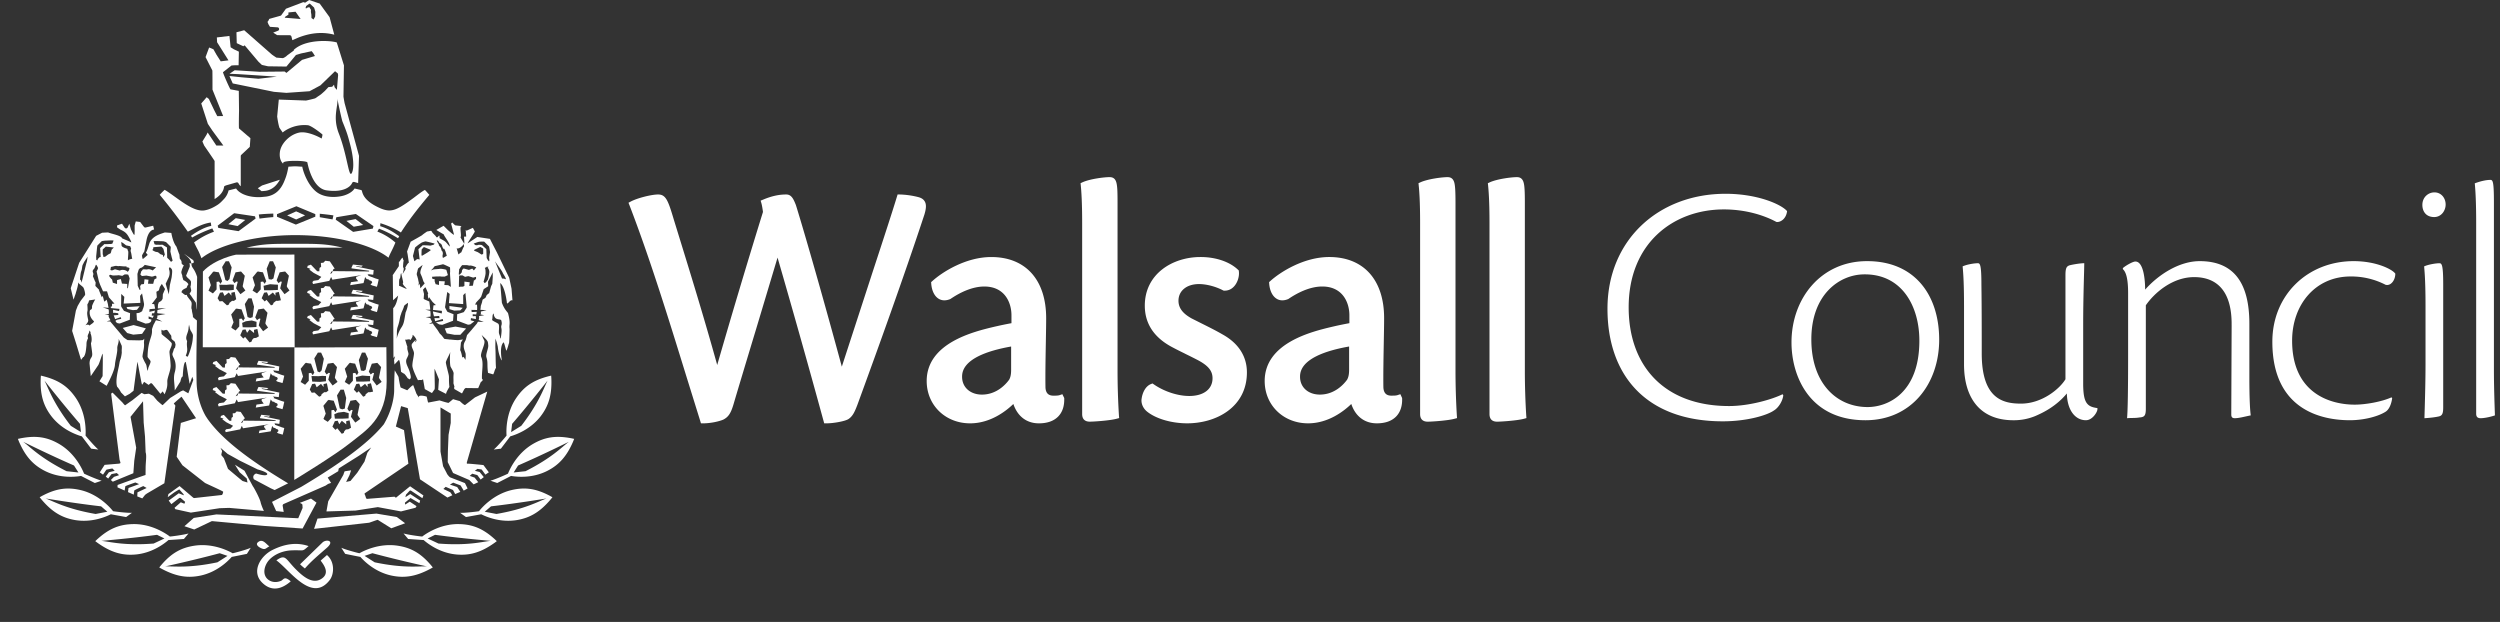
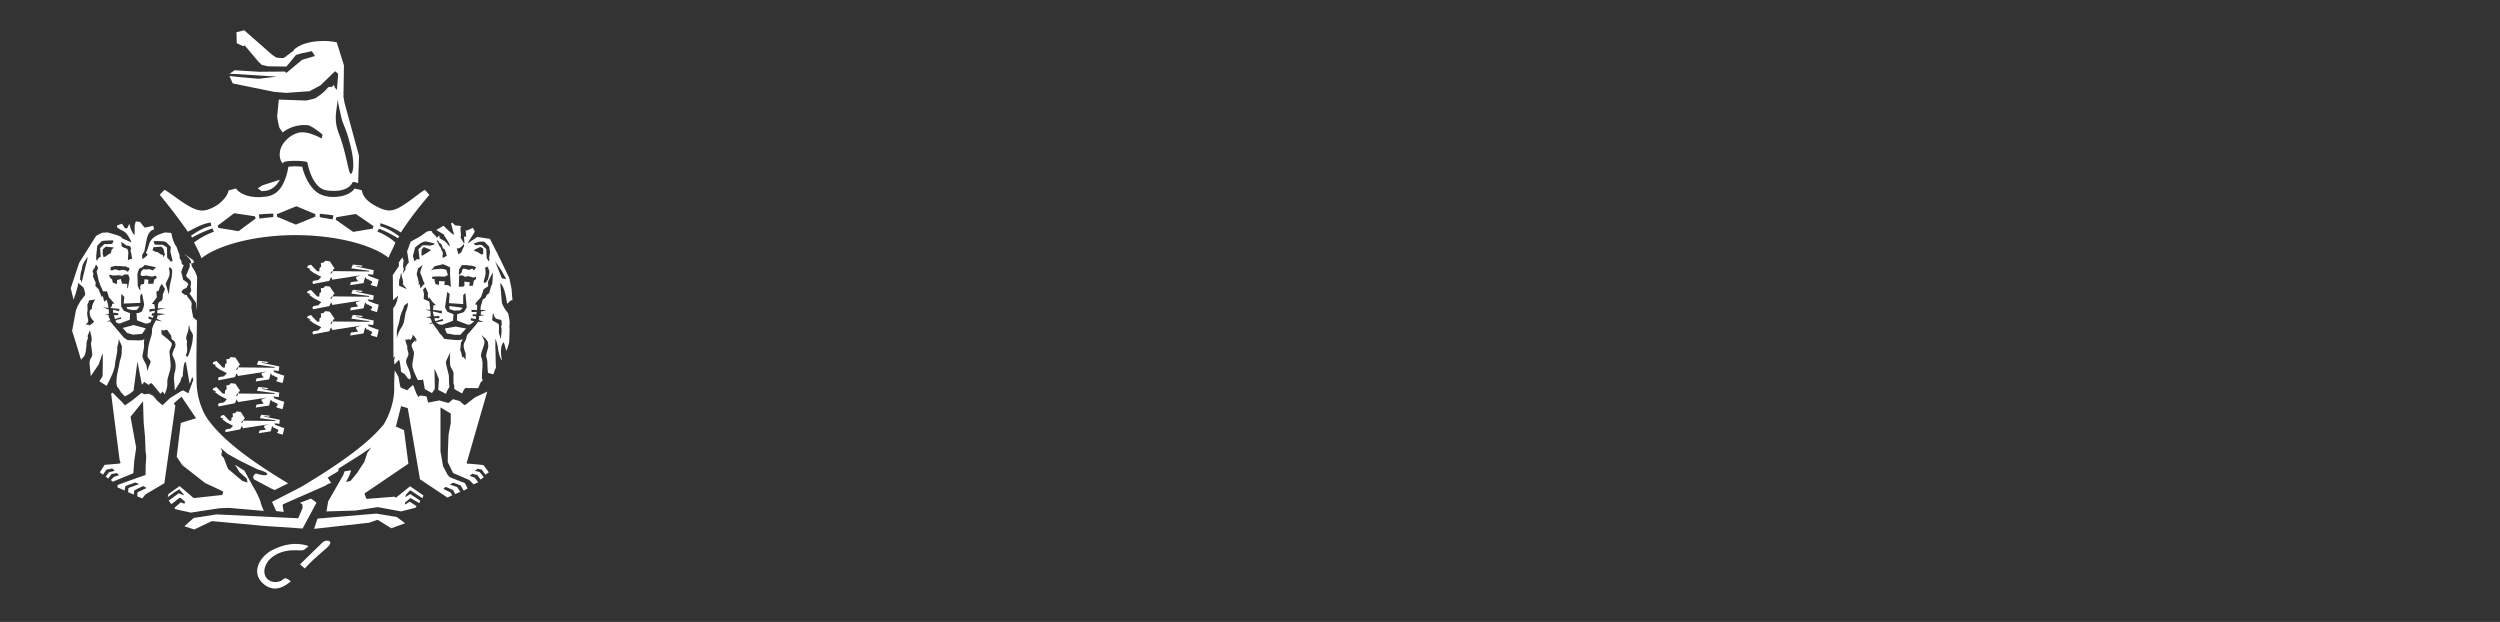
<svg xmlns="http://www.w3.org/2000/svg" width="205" height="51">
  <rect width="100%" height="100%" fill="#333333" stroke="none" />
  <g fill="#FFF" fill-rule="evenodd">
-     <path d="M75.28 16.157a6.915 6.915 0 00-1.488-.209h-.19l-.026.09-.028.09c-.35 1.155-1.054 3.314-2.034 6.3l-.062.192-2.423 7.447c-1.382-5.106-2.95-10.622-3.766-13.254-.182-.45-.345-.865-.786-.865h-.03c-.586 0-1.196.136-1.866.42a3.695 3.695 0 00-.104.041l-.107.044.035.11.032.11c.045.16.097.47.127.706a673.442 673.442 0 00-3.753 12.552c-1.054-3.81-2.258-7.708-3.145-10.584l-.404-1.31c-.473-1.587-.654-2.089-1.296-2.089-.555 0-1.7.293-2.228.57l-.102.054-.099.053.04.106.042.106c1.681 4.362 3.217 9.336 4.701 14.145l1.104 3.551.027.092.028.089h.188c.6 0 1.293-.155 1.637-.302.427-.213.632-.529.858-1.304.32-1.096.953-3.187 1.62-5.404l.184-.604 1.793-5.979a908.555 908.555 0 013.761 13.357l.015.05.024.093.026.093h.195c.544 0 1.497-.164 1.789-.348.335-.224.494-.536.73-1.15 1.664-4.55 3.792-10.438 5.502-15.622.156-.513.165-.831.032-1.069-.104-.184-.281-.301-.553-.368m11.962 16.428l-.03-.06c0 .003-.05-.1-.05-.1l-.047-.101-.107.036-.11.037c-.129.046-.332.046-.455.046-.46.022-.692-.198-.715-.67-.018-1.084.01-2.573.032-3.769l.002-.152c.013-.713.023-1.329.023-1.765 0-3.137-1.682-5.01-4.5-5.01-2.098 0-4.031 1.24-4.839 1.975l-.048.042-.047.042.01.124c.044.578.265 1.028.606 1.236.183.114.498.212.94.033l.012-.006.012-.004.01-.008.013-.007c.677-.46 1.707-1.01 2.763-1.01 1.64 0 2.223 1.274 2.223 2.366v.641a28.04 28.04 0 00-1.226.252l.01-.001c-.017.002-.06.011-.204.045-1.654.394-5.531 1.317-5.531 4.447 0 1.977 1.53 3.47 3.56 3.47 1.682 0 2.964-1.023 3.547-1.587.336 1.001 1.076 1.587 2.093 1.587.687 0 1.218-.188 1.583-.56.343-.352.51-.844.496-1.462v-.054l-.015-.027-.011-.026zm-4.33-2.252c0 .449-.081.656-.161.8-.268.373-1.018 1.224-2.234 1.224-.955 0-1.626-.6-1.626-1.457v-.028c0-1.44 2.152-2.129 4.021-2.458v1.92zm8.841 3.739a59.95 59.95 0 01-.114-3.71V16.628c0-.836-.012-1.317-.087-1.62-.08-.334-.255-.483-.565-.483-.444 0-1.595.143-2.212.418l-.085.04-.082.036.008.091.009.092c.047.486.112 1.337.112 3.109V33.95c0 .41.216.626.625.626.325 0 1.657-.088 2.206-.24l.099-.026.104-.028-.01-.105-.008-.106m8.511-6.639c-.545-.317-1.133-.61-1.702-.894l-.042-.021-.8-.402c-.504-.282-1.085-.705-1.085-1.451 0-.82.675-1.37 1.682-1.37.606 0 1.358.196 1.962.51l.023.013.02.01.022.002.027.004c.315.015.59-.1.811-.335.289-.304.454-.81.407-1.228l-.005-.045-.004-.047-.036-.032-.034-.033c-.677-.647-1.819-1.036-3.05-1.036h-.029c-2.264 0-4.557 1.37-4.557 3.987 0 1.441.724 2.57 2.155 3.355.364.197.72.375 1.098.56l.076.04c.296.145.627.308.968.485.893.462 1.257.9 1.257 1.511 0 .898-.731 1.456-1.91 1.456-.94 0-2.054-.365-2.902-.951l-.06-.04-.054-.037-.063.026-.063.025c-.46.186-.692.724-.757 1.167-.073.366.079.771.396 1.053.718.609 2.025 1 3.334 1 2.36 0 4.898-1.307 4.898-4.18 0-1.307-.688-2.38-1.983-3.102m14.71 5.208l-.009-.022-.013-.026-.028-.06-.047-.106-.047-.102-.109.036-.112.037c-.128.046-.334.046-.455.046-.459.022-.69-.198-.716-.67-.016-1.01.008-2.374.03-3.578l.003-.183c.016-.81.027-1.467.027-1.925 0-3.137-1.681-5.01-4.5-5.01-2.095 0-4.028 1.24-4.839 1.975l-.047.042-.047.042.005.062.004.062c.045.578.268 1.028.609 1.236.181.116.492.213.937.033l.013-.005.01-.004.007-.005.012-.008c.682-.463 1.712-1.013 2.766-1.013 1.64 0 2.223 1.274 2.223 2.366v.641c-.36.067-.794.153-1.226.252l-.19.044c-1.655.394-5.53 1.316-5.53 4.447 0 1.977 1.53 3.47 3.557 3.47 1.68 0 2.964-1.023 3.545-1.587.335 1.001 1.077 1.587 2.094 1.587.687 0 1.22-.188 1.583-.56.341-.352.508-.844.493-1.463l-.003-.027v-.024zm-4.347-2.307c0 .444-.083.653-.162.8-.268.371-1.017 1.224-2.235 1.224-.958 0-1.626-.6-1.626-1.457v-.028c0-1.442 2.152-2.129 4.023-2.458v1.92zm8.835 3.742a62.418 62.418 0 01-.111-3.714V16.63c0-.904-.026-1.359-.09-1.624-.105-.43-.373-.48-.566-.48-.442 0-1.59.144-2.21.419l-.085.04-.084.036.01.091.008.092c.05.479.115 1.322.115 3.109v15.639c0 .41.215.626.624.626.326 0 1.657-.088 2.203-.24l.101-.026.1-.028-.007-.104-.008-.104m5.698.104l-.008-.106a59.542 59.542 0 01-.114-3.713V16.63c0-.904-.024-1.359-.091-1.624-.104-.43-.372-.48-.563-.48-.445 0-1.593.144-2.211.419l-.084.04-.085.036.01.093.01.091c.047.483.115 1.331.115 3.108v15.639c0 .41.213.626.622.626.322 0 1.655-.088 2.203-.238l.105-.028.099-.029-.008-.103m21.068-1.769c-.03.399-.345.998-.77 1.252-.57.4-2.225.886-4.19.886-6.265 0-9.455-3.761-9.455-9.231 0-5.638 4.187-9.427 9.684-9.427 2.652 0 4.588.882 5.044 1.423-.088.71-.628.942-.883.882-1.056-.57-2.566-1.023-4.302-1.023-4.13 0-7.805 2.762-7.805 8.032 0 4.757 2.876 8.091 8.234 8.091 1.65 0 3.53-.543 4.386-.969l.057.084m6.886-10.997c3.874 0 5.899 2.762 5.899 6.44 0 3.616-2.283 6.606-6.043 6.606-4.613 0-6.067-3.644-6.067-6.381 0-3.643 2.453-6.665 6.184-6.665h.027zm-.226 1.084c-2.05 0-4.358 1.651-4.358 5.33 0 3.642 2.108 5.551 4.614 5.551 1.652 0 4.244-1.14 4.244-5.444 0-2.79-1.397-5.437-4.473-5.437h-.027zm8.162 2.566c0-1.74-.055-2.594-.114-3.22.372-.17.97-.259 1.254-.259.172 0 .286.142.286 1.739.027 1.88.027 3.932.027 5.67 0 3.732 1.767 4.104 3.22 4.104 1.71 0 3.16-1.197 3.645-1.999v-8.517c0-.597.084-.738.341-.827.343-.081.883-.17 1.2-.17 0 .63-.088 2.624-.088 5.073v4.784c0 1.595.312 1.912 1.168 2.022v.117c-.03.254-.427.879-.942.879-.882 0-1.536-.826-1.564-2.194-.882 1.057-1.94 1.569-2.537 1.827a4.585 4.585 0 01-1.85.367c-2.705 0-4.046-1.795-4.046-4.584v-4.812m21.943 1.594c.028-2.707-1.138-3.934-3.076-3.934-1.796 0-3.277 1.315-3.959 2.31v8.49c0 .598-.143.682-.543.71-.315.06-.712.026-.997.06.057-.57.087-2.226.087-5.327v-4.928c0-1.198-.174-1.74-.43-1.968v-.086c.174-.168.8-.54 1.025-.54.687 0 .801 1.569.801 2.305 1.08-1.224 2.79-2.336 4.473-2.336 2.932 0 4.073 1.964 4.073 5.127v4.39c0 1.795.055 2.677.112 3.131-.571.116-.968.231-1.308.231-.23 0-.287-.115-.287-.315l.03-7.32m13.164 5.981c-.058.485-.256.969-.568 1.14-.541.343-1.68.68-2.905.68-2.165 0-6.353-.736-6.353-6.435 0-3.848 2.905-6.61 6.666-6.61 1.88 0 3.19.685 3.417 1.028 0 .54-.37 1.025-.797.911a6.128 6.128 0 00-2.878-.682c-2.876 0-4.786 2.308-4.786 5.264 0 4.364 3.19 5.246 5.13 5.246.881 0 2.193-.229 3.016-.598l.058.056m3.473-16.863c.54 0 .912.453.912.997 0 .481-.342 1.025-.94 1.025-.684 0-.969-.484-.969-.996 0-.657.513-1.026.97-1.026h.027zm.711 17.659c0 .516-.111.658-.37.715-.254.056-.627.11-1.168.143.03-1.14.088-2.795.088-4.446v-4.783c0-1.74-.057-2.594-.114-3.22.37-.17.997-.259 1.252-.259.2 0 .312.142.312 1.739v10.11zm2.704-15.151c0-1.683-.057-2.68-.116-3.25.6-.226 1.03-.283 1.282-.283.201 0 .289.146.289 1.85v13.76c0 1.396.057 2.935.083 3.701-.426.144-.91.231-1.168.231-.226 0-.37-.087-.37-.37V18.284M27.027 1.411L26.216.293 25.35 0l-.322.216c-.011.008-.15-.042-.16-.04l-1.42.54-.39.541a.15.15 0 01-.065.036l-.855.239-.064.021a.635.635 0 01-.14.24l.073.19.13.217.647.043a.152.152 0 01.102.12.16.16 0 01-.065.147l-.42.165.329.208 1.026.005c.07 0 .13.052.145.118l.07.29c-.031.021.436-.193.557-.238.635-.238 1.668-.53 2.883-.212l-.385-1.435zm-3.68.04l.039-.077.265-.174v-.18l.585-.059.416.596-1.305-.105zm2.497-.121c0 .005-.004.007-.01.047l-.097.172-.069.061-.003-.043-.125-.09-.01-.28-.037-.222.008-.172-.139-.219-.206.059-.044.058-.058-.043.048-.155a.088.088 0 01.019-.02l.22-.164a.072.072 0 01.097.004l.301.283c.01.009.017.021.023.032l.096.325c0 .007.005.016.002.024l-.016.343zm-1.733 2.738c.001-.001.004-.002.005-.005-.002.005-.005.005-.005.005" />
    <path d="M28.255 8.449a21.147 21.147 0 01-.091-.521l.04-2.566-.485-1.553-.107-.33c-.57-.172-2.543-.276-3.5.59a.048.048 0 00-.015.014c0 .02.001.045-.01.065l-.557.408c-.032.058-.289.223-.357.21l-.505-.04a8.034 8.034 0 01-.365-.246l-2.279-2-.635.166.024.894.542.254c.087-.085.11-.068.129-.051l1.11 1.317.28.263.503.113 1.51.022.777-.944c.011-.01.41-.127.424-.132l.872-.186.12.16.146.237-1.06.317-1.27 1.06c-.027.021-.127-.104-.16-.104l-2.077.02-2.016-.125-.42.287.69.03 1.602.102 1.588.107-1.508.171-1.377-.119-1.004-.105.27.607 3.38.69 1.016.084 1.901-.134.893-.48 1.2-1.161.225.178.027.14-.102 1.214-.185-.213-.052-.212-.146.167-.31.029-.286.307a17.85 17.85 0 01-.319.284l-.475.325c-.03.023-.733.189-.767.185l-2.223-.079-.133 1.387s.075.593.187.927l.264.385s.794-.715 2.064-.595c.241.022.912.514 1.191.754.033.03-.06.337-.06.337s-.878-.521-1.624-.511c-.353.005-.726.2-.897.315-.496.335-.854.833-.906 1.331-.07.673.266.92.266.92.005-.03.013-.066.017-.094-.002.005 0 .012-.002.02.067-.217 1.949-.18 1.977-.018.1.536.515 2.133 1.57 2.285 1.346.194 1.954-.267 2.099-.602a.148.148 0 01.178-.084l.315.09.073-2.23-1.185-4.333zm.623 5.674c-.275.675-.356-1.274-1.095-3.18-.528-1.362-.038-2.221-.12-2.858.133.701.366 1.74.417 1.874.407.998.449 1.186.647 1.942 0 0 .424 1.553.15 2.222zm-5.928.615c-.244.442-.605.824-1.167.908-.12.014-.227.022-.335.03l-.308-.242.352-.227 1.457-.469" />
-     <path d="M16.745 11.941l-.149-.338.344-.56.087-.179.715 1.072h.575l-.907-1.233c0-.005-.363-.544-.366-.55l-.542-1.669.446-.513.18.147.437.916.252.49.48-.01-.873-2.163s.001-1.55-.011-1.572l-.558-1.097.294-.787.351.144.25.446.349.545.635-.08-.933-1.488-.019-.392 1.032-.123.04.376s.056.553.059.556l.258.159.416.198-.021 1.116h-.272a4.13 4.13 0 00-.315.022l-.692.545c-.041.012.569 1.4.616 1.408l.678.123.02 1.65c0-.063-.032 1.405 0 1.432l.932.8-.05.71-.699.658a.137.137 0 00-.042.101v2.468a.651.651 0 01-.179-.227.15.15 0 00-.179-.084l-.796.228c-.059.017-.209.068-.216.132-.061.6-.701.95-.774 1.008v-3.122c0-.028-.837-1.239-.853-1.263m3.471 8.368c1.382-.33 2.178-.317 3.969-.317 1.76 0 2.535-.012 3.916.317h-7.885m6.506 10.424h.003l-.005-.003v-.005l-.004.007.006.001m-1.586-.914h.001m-.355 1.468v-.004h-.001l.001.004m.067-1.196l.004-.003v-.001l-.004.004m5.153.642h.001l-.004-.003-.001-.007-.004.009.008.001m-1.942.554v-.004h-.001l.001.004m.067-1.196l.004-.003v-.001l-.004.004m.287-.272h.001m.519 3.115h.001l.004.004-.005-.004m-.572.912h.001l-.005-.003v-.003l-.002.006h.006m-1.942.555v-.003.003m-.001-.007l.002-.003v-.001l-.002.004m-7.044-11.312h.001l-.005-.003v-.004l-.004.006.008.001m-1.873-.641l.004-.005-.004.005m-.068 1.195v-.002l-.001-.002.001.004m.353-1.468h.002m4.864.914h.001l-.002-.003-.003-.005-.002.007.006.001m-1.873-.641l.004-.004v-.001l-.004.005m-.068 1.195v-.002l-.001-.002.001.004m.354-1.468h.001m.519 3.115h.002l.003.004-.005-.004m-.573.912h.002l-.004-.005v-.002l-.004.006.006.001m-1.941.548l.002-.003v-.001l-.002.004m.001.007v-.003.003m.353-1.469h.001" />
-     <path d="M24.142 20.874l-4.782.007s-1.731.328-2.722 1.387l-.01 6.205h7.534l-.02-7.6zm-2.272 1.152l.242-.585.008-.019h.268l.009.02.213.475.005.008-.002.012-.187.88-.003.014-.011.008-.139.08-.01.007-.011-.001-.192-.03-.022-.003-.005-.022-.165-.825-.002-.01.004-.01zm.892 1.318l.03.003v.03l-.007.37-.001.029-.03.001-.542.024-.527-.001h-.028l-.003-.027-.041-.31-.004-.029.028-.006.506-.123.005-.002.005.002.334.024.275.015zm-2.044-.58l-.006-.014.01-.013.373-.455.004-.004.002-.002.008-.005.009.033.002-.003.007-.003v-.033h.097l-.016.012.335.05.02.004.005.016.26.704.005.015-.01.014-.083.118.006.04-.058.022-.117-.172-.193.024v.618l-.008.01-.278.301-.018.02-.022-.015-.31-.196.014-.003h-.049l.02-.043v-.012h.005l.176-.405-.19-.622zm-.352 1.698h.27l.005.023.187.654.001.006v.006l-.111.84-.003.022-.02.003-.178.055-.01.004-.01-.004-.18-.066-.016-.006-.004-.018-.22-1.034-.003-.013.006-.01.277-.447.009-.015zm.646 1.921l.024.007v.025l-.009.398-.029.002-.501.026-.568-.003-.028-.001-.003-.028-.042-.31-.003-.023.021-.009.28-.122.003-.002h.006l.475-.063h.012l.362.103zm-1.94-3.411l.236-.622.007-.017.018-.004.415-.064.012-.002.009.007.007.003.002.002-.014.025.017-.022.282.32.012.012-.174.852.024.076.18.26.017.025-.026.018-.354.264-.025.019-.02-.026-.33-.441-.01-.013.004-.014.133-.523-.095-.027-.153.115-.027.02-.151-.227.005-.016zm.105.375l-.001.03-.008.37-.001.028-.028.002-.457.046h-.004l-.61-.023h-.027l-.003-.027-.052-.39-.005-.038.036.002.546.011.301-.03h.006l.276.016.03.003zm-.956-1.462l.276-.447.01-.016h.265l.009.02.213.475.004.008-.003.01-.179.935-.002.01-.005.007-.139.14-.014.015-.02-.01-.137-.055-.016-.005-.005-.017-.261-1.046-.004-.013.008-.011zm-.46 1.845l-.008.01-.277.301-.017.02-.023-.015-.31-.196.014-.003h-.049l.02-.043v-.012h.005l.175-.405-.19-.622-.004-.015.01-.013.372-.455.002-.004h.003l.006-.006.012.033.002-.004.005-.003v-.002l.002-.031h.09l-.014.01.34.052.02.004.006.016.257.704.005.015-.008.014-.083.118.005.038-.057.024-.116-.172-.195.024v.618zm1.013 1.227l-.005.014-.012.005-.127.055-.02.007-.015-.014-.362-.332-.212.019-.02.002-.01-.016-.141-.231-.01-.014.008-.017.185-.418.007-.016.018-.003.193-.028.024-.004.01.022.121.276.331-.26.025-.019.019.025.195.237-.007-.216-.002-.026.026-.006.218-.054.032-.01.12.581.004.02-.017.012-.157.116-.008.006h-.01l-.148-.004-.213.17-.04.121zm.847 1.812l-.008.01-.277.302-.018.02-.023-.014-.31-.2.032-.013-.006-.004-.041-.005v-.037h.006l.002-.003.005-.016v.001l.169-.383-.191-.625-.005-.016.011-.012.373-.452.002-.004.006-.007.013.033.003-.003.006-.005v-.032h.083l-.012.01.347.052.018.003.006.016.258.702.006.017-.01.014-.083.117.007.043-.059.022-.115-.176-.195.024v.621zm1.586.823l-.199.112-.005.003h-.007l-.193.02-.13.145-.04.123-.003.014-.014.005-.126.057-.023.01-.015-.019-.356-.436-.123.114-.024.021-.021-.024-.214-.23-.015-.014.009-.019.185-.415.008-.016.016-.003.193-.028.025-.004.01.022.115.263.19-.256.021-.026.026.02.34.28-.009-.24-.001-.025.024-.006.22-.057.033-.009.119.584.004.023-.02.011zm.75-.71l-.355.26-.026.02-.019-.027-.33-.44-.009-.01.002-.016.135-.526-.098-.025-.15.113-.029.022-.019-.028-.123-.187-.009-.014.005-.014.236-.622.007-.017.018-.002.416-.065.012-.003.01.008.009.005-.012.019.013-.015.283.319.01.011-.002.015-.172.838.024.075.18.26.017.026-.024.02zm1.047-2.254l-.207.04-.007.002-.147-.004-.215.17-.038.121-.004.014-.014.005-.125.055-.022.009-.016-.018-.356-.435-.124.112-.023.02-.02-.022-.215-.226-.016-.016.01-.02.184-.418.007-.016.018-.003.193-.028.024-.004.01.022.12.276.332-.26.025-.019.019.025.196.237-.01-.242.026-.006.22-.054.03-.008.008.03.16.622.01.033-.033.006zm.708-.787l-.354.264-.025.019-.02-.026-.33-.441-.01-.013.004-.014.133-.523-.095-.027-.152.115-.027.02-.019-.028-.133-.199.006-.016.235-.622.006-.017.018-.004.415-.064.012-.002.009.005.007.004.002.001-.013.027.016-.022.284.32.01.012-.003.016-.171.836.024.076.179.26.018.025-.026.018zm7.971 4.632l-7.541.02-.012 10.862c-.001 0 3.33-2.015 4.642-3.075 1.183-.958 2.934-1.93 2.934-5.006 0-.222-.023-2.801-.023-2.801zm-2.254 1.042l.241-.583.01-.019h.267l.01.02.212.473.004.01-.002.01-.186.882-.003.014-.012.008-.138.082-.01.004h-.01l-.194-.03-.021-.002-.004-.023-.167-.825v-.01l.003-.01zm.893 1.32l.03.003v.03l-.009.37v.029l-.03.001-.542.024h-.554l-.004-.028-.04-.31-.004-.029.028-.006.505-.123.005-.002.005.002.334.025.276.014zm-2.045-.58l-.005-.014.01-.013.372-.456.004-.003.003-.002.006-.005.01.033.003-.003.005-.004.001-.031h.098l-.017.011.336.05.019.003.006.017.258.702.006.017-.01.014-.083.118.006.04-.059.022-.115-.174-.193.026v.617l-.01.01-.276.302-.02.02-.02-.015-.31-.195.013-.004h-.048l.018-.043v-.013h.006l.177-.404-.19-.622zm-.352 1.696h.27l.006.025.187.652v.013l-.11.84-.005.022-.019.006-.178.054-.01.004-.01-.004-.179-.067-.017-.007-.003-.016-.221-1.035-.003-.013.006-.01.277-.448.01-.016zm.647 1.923l.024.008-.001.024-.01.399-.029.002-.5.025-.568-.003-.028-.001-.003-.027-.042-.31-.003-.024.022-.009.28-.12.003-.003h.004l.476-.062.006-.002.007.002.362.101zm-1.94-3.411l.235-.622.007-.017.017-.003.417-.064.011-.003.01.007.007.003.001.002-.014.025.017-.022.283.32.01.012-.002.015-.172.836.026.077.179.26.016.025-.024.018-.356.263-.024.02-.02-.026-.33-.44-.01-.013.005-.015.133-.524-.095-.026-.154.115-.027.02-.152-.228.006-.015zm.103.375v.03l-.007.37-.002.028-.028.002-.457.046h-.005l-.608-.022-.027-.001-.004-.027-.057-.429.037.001.545.012.302-.027h.005l.276.014.03.003zm-.956-1.462l.277-.447.01-.016h.265l.01.02.211.473.004.01-.001.01-.182.945-.143.146-.016.016-.019-.01-.138-.055-.015-.005-.004-.017-.263-1.046-.003-.013.007-.011zm-.459 1.844l-.007.01-.278.302-.018.02-.022-.015-.31-.195.013-.004h-.047l.018-.043v-.013h.006l.175-.404-.189-.622-.005-.015.01-.013.372-.456.003-.003h.002l.007-.006.01.033.002-.004.007-.004v-.031h.091l-.014.01.34.052.02.002.005.017.259.702.005.017-.009.014-.084.118.007.04-.059.022-.115-.174-.195.026v.617zm1.013 1.228l-.004.014-.014.006-.126.054-.019.007-.015-.014-.363-.332-.213.02-.019.001-.011-.016-.14-.232-.009-.015.007-.014.185-.419.008-.016.016-.003.195-.028.022-.002.01.02.121.276.333-.26.024-.019.02.025.195.237-.01-.215v-.028l.025-.005.22-.054.031-.01.12.581.004.02-.017.012-.156.117-.009.005-.011-.001-.146-.002-.215.168-.04.122zm.847 1.814l-.008.009-.277.302-.018.019-.022-.013-.312-.2.033-.013-.006-.004-.042-.005v-.005l.001-.032h.007l.001-.002.005-.017.001.001.168-.385-.19-.623-.006-.017.01-.012.373-.452.004-.006.006-.005.011.033.004-.002.005-.005.002-.033h.082l-.011.01.345.052.02.003.005.017.258.703.005.015-.008.014-.083.118.005.042-.057.023-.117-.177-.194.024v.623zm1.586.821l-.198.112-.006.004h-.007l-.193.02-.13.144-.039.123-.005.014-.013.005-.125.057-.023.01-.015-.019-.356-.437-.124.115-.023.021-.022-.024-.213-.228-.016-.016.01-.019.184-.415.007-.017h.018l.193-.03.024-.004.009.023.116.263.191-.255.02-.028.025.021.341.28-.008-.239-.002-.025.024-.007.22-.057.032-.009.008.033.111.551.005.022-.02.011zm.75-.71l-.356.262-.024.018-.02-.026-.33-.44-.01-.012.004-.014.133-.527-.096-.025-.153.114-.026.022-.02-.03-.122-.185-.01-.014.006-.015.235-.621.007-.018.018-.002.415-.065.013-.002.01.007.01.005-.012.02.012-.018.282.32.012.012-.004.016-.17.839.024.073.179.26.018.027-.026.02zm1.047-2.255l-.207.042h-.007l-.146-.002-.215.168-.038.122-.004.014-.014.006-.127.054-.022.007-.015-.016-.357-.435-.123.112-.023.02-.021-.022-.215-.226-.014-.017.009-.018.184-.419.008-.016.017-.003.193-.028.025-.002.009.02.12.276.332-.26.025-.019.02.025.196.237-.01-.215-.001-.028.025-.005.22-.054.03-.008.009.03.161.622.008.033-.032.005zm.709-.786l-.356.263-.024.02-.019-.026-.331-.44-.01-.013.005-.015.133-.524-.095-.026-.153.115-.028.02-.017-.028-.134-.2.24-.637.008-.017.018-.003.415-.064.01-.003.01.005.008.005h.001l-.013.027.017-.022.283.32.01.012-.003.015-.17.836.023.077.18.26.017.025-.025.018zM18.724 18.384l.762.154.627-.503-.777-.147-.612.496m4.823-.72l.739.334.733-.334-.733-.332-.739.332m4.858.449l.602.478.019-.001.754-.142-.62-.484-.755.149" />
    <path d="M32.875 19.063c.84-1.321 1.863-2.525 2.33-3.084-.109-.126-.297-.347-.363-.407-.3.16-.665.465-.959.68-.766.561-1.337.959-1.838.998-.012.003-.332.064-.876-.18-1.204-.537-1.425-1.078-1.496-1.443l-.06-.044-.537-.127c-.144.227-.426.424-.805.553-.432.151-1.579.313-2.333-.282-.704-.555-1.084-1.652-1.152-2.058-.183-.003-.385-.03-.586-.03-.21 0-.428.027-.551.027l-.03.165a5.397 5.397 0 01-.072.333c-.031.126-.07.259-.118.391a6.171 6.171 0 01-.161.404c-.267.59-.68 1.05-1.443 1.163-.067.007-.13.01-.197.018a4.084 4.084 0 01-.339.026c-.495.011-.92-.069-1.248-.204a1.637 1.637 0 01-.299-.15 1.163 1.163 0 01-.383-.356l-.615.156a1.533 1.533 0 01-.403.734c-.14.147-.292.315-.504.453-.278.177-.625.371-1.047.449-.675.125-1.49-.425-2.342-1.035-.306-.221-.735-.533-.948-.648-.066.06-.294.28-.402.409a46.341 46.341 0 012.303 3.021c.485-.222 1.107-.639 1.884-.749l.04.278c-.639.118-1.326.57-1.667.814l.099.139a9.814 9.814 0 011.653-.745l.134.268c-.783.291-1.188.573-1.629.874.276.609.333.582.604 1.303 1.298-1.042 4.305-1.897 7.7-1.897 3.352 0 6.314.801 7.638 1.853.152-.405.291-.573.566-1.242a4.885 4.885 0 00-1.48-.902l.133-.236c.708.26 1.367.667 1.565.785l.093-.167c-.33-.232-.826-.6-1.557-.825l.016-.243c.716.217 1.317.518 1.682.76zm-13.314-.107l-1.663-.27-.046-.185 1.35-1.018 1.71.255.013.052.034.132-1.398 1.034zm2.85-1.153c-.407.031-.738.07-1.132.123-.006-.055-.059-.329-.059-.337.39-.047.896-.064 1.192-.077v.29zm3.445-.193v.157l-1.595.65-1.548-.645v-.21l1.591-.65 1.552.646v.052zm1.414.382l-1.048-.18c0-.033.003-.272 0-.285.36.037.765.081 1.119.135-.009.035-.061.284-.071.33zm3.305.752l-1.617.27-1.428-1 .049-.201 1.601-.267 1.401.963.043.03-.05.205zm-3.13 3.282l-.104.037-.127.335-.147.054.147-.222 3.056.03-.008-.06-1.436-.195-.005-.052.12-.263.812.093-.12.092-.4-.063-.03.016.009.026 1.432.297-.041.375-.488-.056.105.069-.04.065.623.232.25.075-.083.38-.063.227-.392-.113-.136-.071.145-.158-.055-.13-.235-.09.047-.025-.217-.052-.122-.164-.132.498-1.096.172.062-.247.595-.081-.173-.232.009-.127.428-.134-2.378.37-.105-.224-.149.32-1.335.26-.052-.16.097-.107.391-.059.243-.259-.632-.333-.355-.268.111-.052-.288-.109.053-.151.258-.091.513.538.177.008.019-.277.13-.093-.023-.317.208-.018.156-.161.372.047.4.598zm0 2.071l-.104.037-.127.335-.147.055.147-.222 3.056.03-.008-.062-1.436-.193-.005-.052.12-.263.812.091-.12.093-.4-.062-.03.015.009.027 1.432.297-.041.373-.488-.054.105.068-.04.065.623.233.25.074-.083.38-.063.228-.392-.113-.136-.072.145-.157-.055-.13-.235-.091.047-.024-.217-.052-.122-.164-.132.498-1.096.171.062-.246.595-.081-.173-.233.009-.127.428-.133-2.378.37-.105-.224-.149.319-1.335.261-.052-.161.097-.107.391-.058.243-.26-.632-.332-.355-.268.111-.052-.288-.11.053-.15.258-.092.513.539.177.007.019-.277.13-.092-.023-.318.208-.018.156-.161.372.047.4.598zm0 2.058l-.104.037-.127.335-.147.055.147-.223 3.056.03-.008-.06-1.436-.195-.005-.052.12-.263.812.093-.12.092-.4-.063-.03.016.009.026 1.432.297-.041.374-.488-.053.105.067-.04.065.623.232.25.075-.083.38-.063.227-.392-.113-.136-.071.145-.158-.055-.13-.235-.09.047-.025-.217-.052-.122-.164-.132.498-1.096.172.062-.247.595-.08-.173-.233.009-.127.428-.134-2.378.37-.105-.224-.149.32-1.335.26-.052-.16.097-.107.391-.059.243-.259-.632-.333-.355-.267.111-.053-.288-.109.053-.15.258-.092.513.538.177.008.019-.277.13-.093-.023-.317.208-.018.156-.161.372.047.4.598zm-7.744 3.765l-.104.037-.125.336-.149.054.149-.222 3.055.03-.008-.06-1.437-.195-.005-.052.12-.263.813.092-.12.092-.402-.062-.029.015.01.027 1.433.297-.042.374-.488-.055.105.069-.041.064.625.232.249.076-.083.38-.062.227-.394-.113-.136-.071.145-.158-.054-.132-.234-.089.047-.024-.217-.052-.124-.164-.13.498-1.098.172.063-.247.594-.081-.173-.233.01-.127.427-.133-2.376.37-.106-.224-.148.319-1.335.262-.052-.162.095-.106.393-.059.24-.259-.63-.333-.355-.268.112-.052-.29-.109.054-.151.258-.092.513.539.176.008.02-.277.129-.094-.022-.318.209-.016.156-.162.372.047.397.599zm0 2.143l-.104.038-.125.334-.149.055.149-.222 3.055.031-.008-.062-1.437-.193-.005-.052.12-.263.813.092-.12.091-.402-.062-.029.015.01.027 1.433.298-.042.374-.488-.055.105.069-.041.063.625.232.249.075-.083.38-.062.228-.394-.114-.136-.07.145-.157-.054-.132-.234-.089.047-.025-.217-.052-.124-.164-.13.499-1.098.17.063-.246.594-.08-.173-.234.01-.127.427-.133-2.376.37-.106-.224-.148.319-1.335.261-.052-.161.095-.107.393-.058.24-.26-.63-.33-.355-.269.112-.052-.29-.11.054-.15.258-.093.513.539.176.007.02-.277.129-.092-.022-.318.209-.018.156-.161.372.047.397.598zm.39 2.248l-.091.033-.113.3-.132.048.132-.2 2.726.03-.01-.056-1.28-.173-.005-.047.108-.235.724.083-.106.081-.357-.054-.027.012.009.026 1.276.265-.037.333-.434-.05.093.061-.036.059.557.206.222.068-.074.338-.056.203-.35-.101-.122-.063.13-.14-.049-.117-.21-.08.042-.022-.193-.047-.109-.146-.118.444-.978.154.056-.22.53-.073-.154-.209.007-.111.382-.12-2.119.33-.094-.2-.133.286-1.19.232-.046-.143.085-.096.35-.052.215-.231-.562-.296-.317-.24.1-.046-.258-.097.048-.135.23-.083.457.482.157.006.018-.246.114-.084-.019-.282.186-.017.14-.143.331.042.354.533zm6.362 10.163c.32-.279 1.019-.14.352.444-.801.705-1.256 1.072-1.8 1.693.124.11-.35-.265-.397-.343m-3.062 1.557c-1.005-.929-.185-2.244.804-2.732.975-.481 1.96-.652 2.953-.314-.56.49-.308.314-1.36.35-.66.02-1.343.259-1.822.732-.442.441-.69 1.292-.074 1.709.3.202.677.194 1 .057.212-.09.251-.43.794.043-.704.612-1.52.876-2.295.155" />
-     <path d="M27.037 47.564c-1.47 1.913-3.287-.83-4.374-1.614.775-.552.734-.118 1.629.766.482.476 1.276 1.208 2.016.777.783-.46.265-1.147-.014-1.522.148-.134.519-.458.516-.458.655.557.596 1.569.227 2.051m-5.887-3.1c.39-.33.655.144.938.336-.326.166-.334.358-.814.078 0 0-.363-.212-.123-.414M45.196 30.8c-.024.01-.221.053-.289.073-1.233.333-1.964.86-2.579 1.767-.846 1.25-.82 2.672-.791 3.073 0 .02-.74.893-1.05 1.15l.586-.071c.294-.383.54-.712.769-1.011.514-.15 1.665-.58 2.493-1.648.665-.867.927-1.78.877-3.078a5.764 5.764 0 00-.016-.256zm-2.45 4.116l-.833.517.08-.676c1.448-1.673 2.91-3.551 2.91-3.551-.336.654-.686 1.8-2.157 3.71zm4.045 1.012c-1.256-.232-2.144-.072-3.09.478-1.304.762-1.895 2.055-2.044 2.428-.007.02-1.053.486-1.441.583l.559.19c.428-.218.793-.407 1.129-.58.528.088 1.752.2 2.96-.408.976-.491 1.607-1.202 2.124-2.394.015-.035.082-.2.094-.239-.026 0-.222-.048-.291-.058zm-3.697 2.71l-.974.106.362-.573c2.03-.883 4.162-1.943 4.162-1.943-.587.443-1.4 1.324-3.55 2.41zm1.943 1.992c-1.133-.588-2.03-.694-3.095-.443-1.468.348-2.412 1.413-2.662 1.728-.013.017-1.148.158-1.55.136l.48.347c.474-.085.878-.159 1.25-.228.479.24 1.618.702 2.95.472 1.076-.186 1.888-.682 2.729-1.672.025-.029.137-.165.16-.2-.024-.007-.198-.11-.262-.14zm-4.326 1.516l-.963-.184.515-.442c2.198-.253 4.547-.646 4.547-.646-.691.252-1.725.86-4.099 1.272zm-.191 2.024c-.952-.848-1.794-1.173-2.889-1.194-1.509-.026-2.686.773-3.006 1.018-.018.013-1.152-.132-1.536-.252l.38.454c.48.035.89.064 1.268.088.405.352 1.394 1.082 2.742 1.189 1.088.085 1.996-.196 3.057-.948a3.42 3.42 0 00.203-.155c-.022-.012-.165-.155-.218-.2zm-4.565.4l-.888-.414.607-.301c2.193.298 4.566.496 4.566.496-.732.074-1.884.407-4.285.22zM35.3 46.3c-.834-.964-1.628-1.394-2.71-1.555-1.493-.22-2.763.419-3.113.621-.019.009-1.125-.28-1.49-.45l.318.5c.471.097.875.179 1.246.251.356.401 1.243 1.254 2.566 1.533 1.068.225 2.005.063 3.153-.546.033-.017.188-.102.222-.127-.02-.015-.143-.175-.191-.226zm-4.578-.191l-.827-.527.642-.219A105.47 105.47 0 0035 46.444c-.735-.021-1.92.162-4.278-.335zM7.015 35.713c.028-.401.054-1.822-.792-3.073-.616-.907-1.347-1.434-2.58-1.767-.066-.02-.263-.063-.287-.074a3.802 3.802 0 00-.018.256c-.05 1.298.212 2.21.879 3.078.826 1.069 1.977 1.498 2.493 1.648.227.3.475.628.767 1.01l.587.072c-.31-.257-1.05-1.13-1.05-1.15zm-1.21-.797c-1.47-1.91-1.822-3.056-2.159-3.71 0 0 1.464 1.878 2.913 3.551l.08.676-.835-.517zm1.088 3.918c-.148-.373-.74-1.666-2.043-2.428-.946-.55-1.834-.71-3.09-.478-.068.01-.266.058-.292.058.013.04.08.204.095.24.517 1.19 1.149 1.902 2.124 2.393 1.208.607 2.431.496 2.96.408.336.173.7.362 1.13.58l.559-.19c-.39-.097-1.434-.563-1.443-.583zm-1.435-.196c-2.152-1.086-2.965-1.967-3.55-2.41 0 0 2.13 1.06 4.16 1.943l.364.573-.974-.106zm3.812 3.277c-.25-.315-1.192-1.38-2.66-1.728-1.067-.25-1.963-.145-3.096.443-.063.03-.237.133-.261.14.023.035.134.171.16.2.84.99 1.65 1.486 2.728 1.672 1.33.23 2.47-.233 2.95-.472.371.07.776.143 1.25.228l.479-.347c-.4.022-1.536-.12-1.55-.136zm-1.43.231c-2.374-.412-3.409-1.02-4.098-1.272 0 0 2.347.393 4.547.646l.514.442-.963.184zm6.086 1.848c-.32-.245-1.497-1.044-3.007-1.018-1.094.021-1.937.346-2.888 1.195-.055.044-.198.187-.22.2.032.028.174.133.204.154 1.061.752 1.97 1.033 3.058.948 1.347-.107 2.337-.837 2.742-1.19.377-.023.787-.052 1.266-.087l.38-.454c-.383.12-1.517.265-1.535.252zm-1.33.577c-2.402.187-3.553-.146-4.285-.22 0 0 2.373-.198 4.565-.496l.608.3-.887.416zm6.478.795c-.35-.202-1.62-.84-3.114-.621-1.082.161-1.876.59-2.71 1.556-.048.05-.172.21-.191.226.034.025.188.11.221.127 1.148.61 2.087.77 3.154.546 1.323-.28 2.21-1.132 2.566-1.533.371-.072.775-.154 1.245-.25l.318-.5c-.364.17-1.47.458-1.489.449zm-1.245.743c-2.358.497-3.543.314-4.277.335 0 0 2.325-.504 4.463-1.08l.641.218-.827.527z" />
    <path d="M24.814 43.338l-3.187-.215c-.006-.003-4.212-.389-4.212-.389a.136.136 0 00-.07.01l-1.418.675-.804-.27.767-.679 1.86-.288 6.705.315.359-.849c-.018-.107.006-.285-.055-.322l-.173-.092.915-.35.452.331-1.14 2.123zm8.406-.432l-1.135.414-1.108-.692c-.025-.013-.683.233-.71.236l-4.514.502.281-.841 4.833-.41 1.674.282.68.509zM15.66 23.884c.073-.036-.085-.389-.026-.445.018-.02.036-.315.026-.34-.076-.217-.316-.283-.398-.5.1-.24.198-.483.296-.72.01-.027.01-.205-.01-.222-.16-.167.569.108.272-.356.19.167-.827-.576-.708-.472.403.34.553.469.59.865.026.3.23.285.463 1.012 0 0-.02 1.164-.037 2.69-.047-.144-.035-.54-.076-.596-.133-.196-.128-.168-.261-.367-.078-.112-.124-.195-.209-.288-.08-.177.016-.06.078-.261zm-4.43 1.52l.222-.29-1.078.065.08.16.442.092.334-.027zm-.277 1.251l1.008.27-.31.45-.725.066-.496-.132-.367-.418.89-.236zm-.432-4.128l.11.3-.137.779-.06.045-.003-.367-.43-.031-.092-.373-.311.087-.002.322-.344-.111-.063-.266c-.01 0-.069-.057-.076-.06L9 22.713c-.018-.01-.054-.113-.054-.113l.077-.072.245.065c.012-.005.363-.006.462-.028l.297.055.19-.113c.011-.003.025-.008.039-.008l.166.003.098.026zm-1.425-.637l.243-.057c.039-.008.156-.064.358 0 .035-.028.101-.016.126-.018l.345.03h.141c.192.005-.055.069.146.077.034 0 .16.044.163.076l-.04.159-.112.147-.036-.062-.17-.085c-.387-.086-.4.066-.476.019l-.297-.08c-.104-.065-.258.16-.434.038l.043-.244zm-.364-1.659l.596.06c.016.009-.177.18-.179.198 0 .018-.062.273-.078.278l-.2.1-.237.178a.394.394 0 01-.159.02l-.025-.17c-.017-.012-.027-.026-.027-.047v-.372c0-.015.006-.026.016-.037l.225-.204c.018-.02.047-.02.068-.004zm-.837 1.086l-.01-.292.054-.53c.001-.026.033-.352.053-.37l.345-.344c.016-.02.313-.055.344-.053.099.005.527-.038.633 0l-.104.254-.153.032c-.055-.018-.225.018-.496 0l-.351.325.047.738c0 .01-.08-.001-.082.006l-.155.153-.028.109-.097-.028zm2.05-1.466c.14.055.281.185.402.273-.002-.006.326.07.326.065.023.022.059.173.086.196-.006 0-.052.14-.058.14.028.036.017.002.017.102.076.188.085.519.132.583-.063.022-.367.085-.357.153-.015-.106.033-.473.028-.724a2.146 2.146 0 01-.081-.234c-.137-.047-.296-.086-.405-.179.009.009.016.02.022.03l-.044-.045a.079.079 0 00-.023-.022c.003 0 .007 0 .01.003-.017-.02-.033-.038-.033-.051.017.02-.038-.306-.023-.29zM7.09 21.553c-.014.03-.336 1.388-.35 1.415-.044.103-.014.323-.077.106 0-.033-.066-.183-.106-.131.022-.186.045-.557.106-.708.079-.186.056-.407.127-.533l.01-.028.034-.059c.02-.041.037-.076.057-.123l.301-.453c-.017.044-.052.428-.102.514zm5.67-.905c-.015-.008-.392-.151-.218-.198.02-.006.024-.174.04-.18l.614-.047c.02-.01.04-.005.056.014l.144.162c.007.01.011.019.011.033l.108.434c0 .017-.104.208-.12.219-.016.008-.027-.164-.043-.174l-.195-.065s-.202-.165-.206-.165l-.19-.033zm-1.466 2.776l-.025-.954c0-.009 0-.014.004-.024l.092-.312c.005-.018.085-.164.224-.177a.827.827 0 00.279-.237l.932.198-.278.259c-.215-.108-.332-.123-.477-.08-.006.001-.252-.018-.308-.013-.073.042-.075.125-.148.151l-.078.278.127.122.345-.036c.013-.006.022-.006.032 0l.43.083.094-.011.191-.067.11.05a.076.076 0 01-.029.03l.036.12a.497.497 0 01-.074.049l-.101.043-.058.171-.05.203-.428-.002.04-.33-.325-.037-.047.388-.225.03-.089.147.03.288-.074.016-.151-.33-.001-.016zm2.782-2.347l.08.292-.132.106-.132-.16-.18-.18a.062.062 0 01-.005-.025l-.014-.82-.37-.225c-.27.02-.447-.008-.5.01l-.15-.043-.078-.25c.108-.037.667.005.768 0 .026 0 .246.06.264.078l.37.371c.02.02-.026.37-.026.396l.105.45zm-6.71 4.415c-.09.523.342.85.342.85-.028.168-.3.248-.392.392.094-.12-.256-.163-.334-.018.109-.173.29-.302.246-.502-.145-.65-.046-.613-.046-.828 0-.327-.043-.409.008-.473.076-.1.086-.187.113-.279.108-.026.498-.067.513-.087-.058.076-.273.489-.27.579.019.344-.15.202-.18.366zm8.448 1.957c.018.086.004.173-.015.389-.044.515-.34 1.34-.415 1.414-.027-.008-.163-.06-.144-.113.228-.532.026-.614.105-1.176-.218-.344.117-.652.117-1.084l.04-.267c0 .044.059.235.059.292 0 .095.025.005.025.1-.003-.063.05.157.05.1.107.18.154.259.173.336l.003-.016c0 .008 0 .017.002.025zm-2.901-2.03l-.022.221.028.049.656.06-.675.126.007.151-.068.1.474.24-.528-.105-.125.242a.047.047 0 01-.013.025l-.002.008-.004.005-.018.02-.06.134c.006.011-.107.269-.101.354.047.626-.334.803-.362 2.183-.002.113.244.301.246.41.006.153-.185.459-.191.57-.004-.044-.023.208-.035.191-.11-.175-.066-.413-.175-.582-.055-.082-.272-.499-.262-.602.036-.395.168-.68.119-1.124l.026-.323c-.018.022-.091.111-.12.116l-.298.023-.932-.02c-.025 0-.317-.2-.336-.221l-.588-.697-.035-.032-.002-.01-.42-.5c-.015-.012-.021-.031-.025-.048 0 0-.014.033-.023-.02l-.304-.013.306-.091a.037.037 0 01-.003-.015l-.136-.266-.001-.15-.332-.057.34-.025.007-.154c0-.137-.005-.142-.015-.22l-.49-.172.481.045c-.022-.137-.048-.213-.048-.283a5.65 5.65 0 00-.112-.391l-.169.165c-.009-.009-.052-.11-.06-.12 0 0-.101-.557-.162-.228l-.243-.606.046.012-.335-.348.04-.417-.026.136-.213-.513.04-.178c-.026-.171-.14-.23.04-.418.083-.086.105-.244.16-.336.041-.068.18.251.18.251 0 .083-.121.287-.121.287l.19.81.105.29.236.533s.331.003.328 0l.152.488.456.52-.2.014v.205l-.114.04.004.06.03-.003.006.05.685.064-.033.18-.496-.105c.012.137 0 .25 0 .245h.162l.263.038.012.14-.38.033.113.309.458-.163.046.139-.363.08-.113.083.056.113.118.08.183.027.819-.311.022-.535-.461-.178c-.022-.002-.041-.02-.053-.036l-.19-.291c-.004-.004.003-.012 0-.02-.001-.002-.005-.002-.005-.002a.11.11 0 01-.024-.08l.011-.974.253.243-.055.55 1.37-.059-.023-.575.162-.198.159.833c.033.223-.139.549-.139.549.07.067-.24.2-.264.21l-.212.028.036.58.71.274.24-.033.126-.06.078-.08.04-.159-.234-.06-.004-.198.337.12.087-.183-.169.004.023-.198h.178l.061-.197-.002-.024-.454.104.018-.221.457-.04-.074-.37-.195-.02.41-.54-.04-.449c0-.011.199-.114.204-.122l.082-.286.163-.245.263.425-.178.416-.02.377a.956.956 0 01-.12.18l-.198.119-.063.189-.015.306.668-.03-.695.158zm1.196-3.262c.036.086-.037.604-.04.614l-.137.596-.09.77-.256-.87.235-.496a.908.908 0 00.025-.729l.064-.138c.004.01.173.094.2.253zM21 38.83s-.363.119-.179.477l.002-.003 1.394.742.305.138 1.104-.55c-3.765-2.258-5.577-3.853-6.588-5.256l-.155-.234c-.114-.187-.73-1.259-.762-2.8-.005-.276-.01-.596-.013-.937-.01-1.335.024-2.635.04-4.128-.09-.073-.337-.261-.33-.304.016-.137-.097-.436-.08-.576-.119-.184.06-.495-.073-.687-.118-.173-.17-.21-.313-.427-.014-.025-.017-.06-.031-.087-.05-.057-.135.047-.16-.042.006.074-.28-.235-.277-.163.006-.227.218-.293.419-.395a.895.895 0 01.146-.283c-.088-.208-.417-.348-.417-.348 0-.025-.078-.27-.078-.262.009-.222-.148-.285-.052-.523-.014-.028.181-.482.182-.418-.372-.194-.03-.224-.34-.55l-.035-.354c-.025-.025-.144-.37-.24-.635-.25-.298-.378-.874-.42-1.125l-.532-.04c-.344.122-1.004.273-1.258.863-.01.04-.144.454-.144.454s-.088.254-.127.29c-.081.07.152.192.105.25 0 0-.37.332-.38.322v-.002c-.01-.009-.02-.018-.023-.03-.023-.098-.04-.167-.042-.236l-.004-.012.009-.02c.001-.045.18-.319.18-.319l.178-.916s.128-.837.625-.881l-.076-.315-.608.145a.145.145 0 01-.152-.052l-.307-.4-.36-.045-.089.316c-.014.051.02.778-.033.79-.052.012-.235-.4-.271-.438l-.136-.48-.129.293a.15.15 0 01-.124.093.145.145 0 01-.137-.071l-.21-.315-.406.144.005.155c0 .01.286.193.26.18.294.14.469.234.65.53.069.118.31.52.234.532.009-.046-.728-.325-.739-.35-.084-.228-.84-.35-1.147-.476l-.486.024-.49.254-1.393 2.214-.692 2.084.229.938c.058-.148.081-.24.178-.5-.008-.034.217-.642.205-.926.052.157.356.317.435.448.045.076.16.456.127.595.001.013-.356.464-.355.471-.002-.005-.261.446-.261.446.005.017-.136.352-.137.37l-.307 1.657c.054.163.345 1.089.345 1.091l.388 1.282.176-.226c.01-.016.034-.005.048-.016.151-.24.173-.473.217-.93.008-.102-.011-.276.065-.439.004-.073.093-.136.054-.222-.096-.225.227-.43.061-.606-.007-.007.162.153.155.148v.14c.06.067.154.531.04.773-.01.15.113.78.1.956-.02.305-.21.238-.22.73l.1 1.03.593-.875c.104-.104.345-.988.38-.961.035.024-.003 1.786 0 1.83l-.262.428.59.371c.248-.478.653-1.251.684-1.744.022-.342.21-.978.19-1.303-.018-.284.14-.43.114-.809.003.025.252.565.254.587.02.29-.017.22 0 .513.005.1-.053.399-.082.493-.094.269-.094.313-.144.595-.077.402-.315 1.235-.157 1.738.197.21.316.466.321.471l.321.324.39-.21.317-.252.312-2.365c.027-.03.346 1.87.386 1.865.027 0 .125-.162.165-.233l.371.254.168-.134c.067-.043.167.083.212.144 0 0 .597.728.593.72l.184-.198.153.24c.339-.734.18-.942.238-1.21.074-.376.276-.808.258-1.19-.018-.378-.06-.646-.093-1.022-.024-.268.24-.52.177-.78-.382-.45-.988-.765-.804-.808-.07-.102-.019-.315-.002-.294.142.202.35-.108.492.093.143.2.083.147.253.364.072.093.003.229.078.327.058.07.205.15.246.226.013.018.052.21.06.226-.004-.01-.032.194-.04.185.028.056-.084.11-.103.184-.097.422-.207.33 0 .74.174.343.188.76.083 1.13-.154.532-.006.946-.01 1.505l.092-.13.369-.59c.011-.013.07-.417.195-.414.003-.003.042-1.2.237-1.2.043 0 .307 1.759.334 1.792l.213-.572.084.256-.41 1.1-.425-.242-.186.078c-.005.007-.88.547-.88.547l-.615.587c-.03.007-.443-.366-.443-.366l-.332-.396-.353-.178-.375.044-.22-.11-.75.596-.597.419c-.032.021-.22-.221-.22-.221l-.816-.816-.117.085.69 5.413c.008.042.093.247.07.28-.025.03-.109.046-.148.05l-1.148.097-.395.614.264.188.273-.4c.013-.02.497-.107.497-.107l.19.193-.476.118-.258.358.198.159.268-.36c.013-.013.252-.052.276-.058l.162-.033.188.173-.417.138-.258.258.158.14 1.687-.695.075-1.022.158-1.069-.464-2.535 1.025-1.275.053 1.747.11 1.146.05 1.292c.1.295 0 .794 0 1.292l-.007.568c-.35.109-2.292.819-2.292.819l-.008.194.586.262.057-.347c.007-.038.823-.314.823-.314l.31.135-.872.317-.04.338.47.206.04-.335c.004-.037.74-.367.74-.367l.278.158-.754.357-.015.333.412.164.218-.278c.01-.017.17-.13.184-.137l1.407-.827.902-6.366-.13-.178.315-.284.32-.272 1.192 1.767-1.249.386-.34 2.774.472.698 1.852 1.45c.056.037 1.409.642 1.481.712.025.025-.047.277-.113.277l-2.243.249a.153.153 0 01-.1-.035l-1.112-.948-.913.655-.06.258.516-.377c.038-.028.437-.279.437-.258l.348.394.016.087-.41-.167-.827.599.22.292.64-.498a.116.116 0 01.132.003l.355.305-.057.156-.298-.12-.515.456.07.112 1.27.28 2.345-.359c.007-.002.794-.028.8-.028l2.843.248c-.178-.37-.255-.655-.258-.66-.035-.301-.614-1.358-.641-1.353l-.691-1.281-.784-.495.384.619.58.51.069.332-.412-.127-.198-.159-.992-.833-.338-.877-.205-.248v-.083l.06-.252-.135-.272.583.5 1.029.57 1.43.703c.009.007.88.23.79.41-.1.2-.916-.079-.91-.069zm18.149-.383l-.212.16.397.099.337.417-.257.203-.25-.338a.088.088 0 00-.065-.042l-.377-.103-.202.18.398.139.297.377-.377.18-.357-.359-1.33-.575-.437-.893.014-.913.053-1.323.18-.976v-.771l-.841-.502v3.612c0 .014.212 1.198.212 1.21l.303.576c.005.061.221.32.277.338l1.213.47.218.44-.318.18-.229-.384a.095.095 0 00-.056-.055l-.578-.217-.269.16.596.2.258.396-.422.18-.16-.3a.116.116 0 00-.047-.046l-.573-.247-.188.175.575.277.16.24-.403.188-2.25-1.498-1.003-5.835-.546-.163-.43 1.672.668.294.359 2.754-3.574 2.425c-.057.031.038.171.053.234.018.065.057.22.123.225l2.252-.178c.037 0 .108.1.136.075l1.15-.93 1.092.75-.083.227-.93-.613c-.04-.023-.09-.023-.123.009l-.293.316-.048.206.396-.258.814.536-.06.217-.73-.427c-.061.055-.462.384-.462.384l.028.155.37-.241.56.37-.086.13-1.189.301-1.897-.353c-.006-.003-1.823.282-1.829.282l-2.39.071.146-.827 1.242-2.173s.046-.152.105-.29l.53-.08-.133.397-.277.555.357-.079.556-.674.594-.914.24-.739.014-.007.007-.008.017-.015-.012.005.285-.396-1.007.68-1.647 1.035c-.018.013-.042.216-.052.234l-.861.52.278.438-.238.079-.22.144-3.428 1.503a.149.149 0 00-.078.18l.078.471-.616-.068-.342-.753 2.394-1.231c3.908-2.33 5.76-3.884 6.773-5.131.684-1.162.85-2.282.85-2.785 0-1.208.05-1.645.05-1.645.006.044.31.51.313.575.002.047.137.859.18.842l.53.224s.464-.488.496-.405l.256.684.197.315c-.07-.29.631-.08.631-.08.042.027.1.51.151.492l.916-.176s.727.234.75.197l.359-.298.556.159c.05.052.376.362.436.317l.806-.622 1.007-.477-1.674 5.8c-.005.039-.005.134.031.116.05-.029 1.33.11 1.33.11l.443.594-.283.19-.282-.387a.096.096 0 00-.062-.04l-.31-.046zM37.25 25.47l-.397-.12v-.257l1.09.146-.197.21-.496.021zm-.775 1.468l.16.398.634.118h.477l.476-.516-.874-.158-.873.158zm5.547-2.305c-.206-.096-.394.39-.457.206.005-.042-.157-1.343-.55-1.63.016.073.133 1.587.143 1.626.155.418.308.598.497.833.236.875.076.916.13 1.297 0 0-.013 1.157-.051 1.196-.018-.007-.047.205-.195.583-.04.1-.19-.731-.256-.665-.367.367-.117 1.474-.139 1.455-.001 0-.01.01-.015.013-.147-.26-.268-.676-.309-1.114a3.807 3.807 0 00-.198-.672c.008.153-.011.625 0 .804.027.393.012 1.159.05 1.593-.156.262-.108.324-.231.542l-.423-.124c-.094-.699.011-.826-.13-1.274-.085-.267.194-.75.146-1.027-.013-.097-.014-.219-.066-.304-.13-.215-.362-.366-.475-.52.071.167.141.332.203.44.167.278-.372 1.082-.232 1.39.217.496.023 1.19.057 1.783 0 0 .184.085-.093.261l-.217.504-.942-.01c-.092-.04-.155.057-.197.092l-.188.352-.582-.334c-.134-.068-.004-.27-.05-.265-.002 0-.07-.235-.07-.235.019-.38-.018-.315.015-.806.007-.14-.194-.437-.248-.551-.063-.143-.076-.854-.021-1.21-.061.201-.37.72-.367.857.003.157.222.92.243 1.075.032.237-.016.346.046.93.001.017-.28.44-.27.577l-.647-.332.06-.866-.35-.856c-.044-.042.046 1.656-.01 1.679l-.213.305-.587-.325-.136-.776c-.05-.037-.106.047-.155.036-.052-.01-.228-.015-.265.02 0 0-.478-.917-.464-1.227.014-.352.104-.614.134-.947.023-.271-.258-.532-.176-.796.03-.04.056-.081.088-.113.072-.091.083-.077.16-.173.175-.224-.105.346.12.024.08-.109-.277-.558-.33-.483 0 0 .126.011-.152.42-.081-.149-.375.025-.45-.057.068.148.129.444.197.587a.852.852 0 000 .22c.102.422.157.345-.05.759-.172.338.13.706.235 1.073.15.52.101.516.011.639l-.171-.098c-.037-.065-.272-.418-.343-.391l-.202-.137s-.078-.978-.178-.972l-.36.374-.033-.356.088-.34a.573.573 0 01-.138.153l-.022-4.077c.301-.27.398-1.02.41-1.041-.02.034-.43.425-.421.377l-.02-1.958v-.018l-.008-.064.504-.739v-.36c.071.037.181-.289.247-.257-.026-.042-.039-.014.072-.085.005.164.118.288.068.288-.02 0-.053.503-.037.512.136.087-.06.46-.02.56-.002-.14.316-.415.197-.52-.093.152.196-.431.295-.417l-.106-.705-.044-.215.296-.806s.933-.514.956-.55c.025-.04.387-.285.387-.285l.314-.058c.042 0 .081.062.136.164l.263.268c.162.355.325-.369.309.157-.002.033.45.244.453.288.047-.012.391.461.391.402 0-.306-.453-.806-.494-.985.01.008-.563-.32-.608-.368l.593-.34.377.377c.06.035.43.399.479.35l-.24-.906.091-.09c.046.039.238.264.291.24l.382.043.066.052c.036.068-.1.034-.06.104-.007.311.085.698 0 .758-.02.017.302.527.303.551.04-.158-.04-.594 0-.594l.158.001c.019-.044-.04-.409-.02-.45l-.039-.08c.043.035.1.042.153.022l.46-.21.16.295c.017.042-.628.98-.589.98l.795-.526 1.034.157c.003.015.558 1.091.567 1.104l1.014 2.09s.188.878.19.896l.076.956zm-9.305-1.192c.008-.041.623.283.623.243 0-.08-.42-.368-.279-.516.017-.014-.171-.754-.158-.774-.083.062-.042.372-.122.448-.09.085-.032.511-.064.599zm.197 3.415c.211-.309.229-.546.343-1.225.217-.491.2-.8.2-.8s-.305.198-.322.262c-.07.29-.216.491-.245.66-.133.305-.079.48-.276 1.044-.113.322-.04.652-.091.987 0 0 .128-.54.391-.928zm5.929-6.881l.126.121.153.018c.055-.02.151-.076.403-.012l.353.322.03.722a.04.04 0 00.006.021l.092.165.092.098.031-.08-.022-.227.076-.445c-.001-.024-.068-.455-.087-.472l-.386-.386c-.02-.018-.36-.003-.386 0-.099.005-.37.116-.481.155zm.809 3.128l.099.118.12-.1.138-.197-.032.124c.005-.02.149-.557.149-.76a.555.555 0 00-.117-.313c-.06-.085.06-.045.04-.104l-.156.009c0 .087-.175.038-.127.118.054.079.051.308.051.402 0 .187-.165.703-.165.703zm-.056-2.737l-.188-.104c-.015-.008-.033-.01-.047-.003l-.452.217a.05.05 0 00-.03.05c0 .02.012.037.031.044l.273.11.29.186a.05.05 0 00.053 0l.07-.037c.017-.007.027-.029.027-.047v-.372a.054.054 0 00-.027-.044zm-1.692 1.373c-.016 0-.185.222-.194.265-.006.033-.056.036-.058.067l-.034.432.08.02.166-.189.02-.158c.06-.1.066-.11.14-.16l.435.12c-.015 0 .257-.109.273-.109 0 0 .108.133.125.149l.2-.25s-.392-.201-.593-.142c-.033-.025-.169-.04-.19-.043h-.221l-.149-.002zm.96 1.237c.008 0 .01.029.016.026l.111-.092c.018-.01.044-.037.044-.037l.002-.17-.241.06c-.013-.002-.299-.095-.399-.12l-.264.06-.188-.11a.064.064 0 00-.037-.01h-.165l-.097.03-.02.913.159-.02h.179l.118-.06v-.357l.437.06-.04.297.298-.02.086-.45zm-1.426-2.63c0-.02.155.497.149.52l.198-.159c.04.08.152-.351.239-.45.073-.088-.012-.225-.07-.29.024.055.035.105.001.142-.278.325-.517.277-.517.238zm-1.464-.234c.009-.003.044.037.078.085a.262.262 0 00.031.048h-.006l.017.017v.002h.003l.034.034c-.007-.006-.016-.019-.024-.026.088.08.072.306.169.336.103.285-.043.252.04.536.008.027.317-.184.323-.158-.04-.14-.12-.458-.208-.573l.008.002a.519.519 0 01-.058-.057c.003.008.01.015.01.023-.092-.08.072.072-.029.04-.01-.018-.07-.152-.086-.172-.008-.04-.027-.14-.099-.236-.043-.056-.194-.085-.2-.209-.015.008-.119-.106-.14-.099-.094.027.228.38.137.407zm-.33 1.716l-.135.171-.172.18.21-.083c.135-.02.422-.04.471-.04.081-.053.576.048.583.078l.126.425-.252.12h-.274a.758.758 0 00-.133-.013l-.327.006-.324.024c.007.01.044.172.044.172.007.005.181.024.181.024l-.001.17.081.24.277.065v-.318l.476.02-.039.298.316.019s.219.146.219.14l-.064-.97c0-.01-.004-.13-.007-.137l.012-.184c-.007-.025.004-.306-.019-.316-.014-.01-.545-.267-.578-.251-.034.02-.71.165-.671.16zm-1.466-.564c-.001-.038.212 0 .235.024l-.103-.854.353-.325c.32.01.583.023.619.037l.28-.079.079-.081c-.037-.037-.707-.192-.753-.192a1.783 1.783 0 00-.318.1l-.258.178c-.017.017-.278.211-.278.238l-.174.68.12.436.198-.162zm.645 1.977s-.056-.11-.099-.159l-.118-.358-.116-.27c-.104-.211.195-.723.155-.723l-.355.276c-.003.007-.049.12-.074.282-.034.085-.062.204-.02.304.01.026.017.05.028.075.002.03.015.058.021.083.008.023.012.047.018.07.005.01.008.024.013.034.014.065.019.11.019.11l.048.225-.023.228.098-.15.05.373.355-.4zm-.079-2.346l.286-.172c.003 0 .255-.17.255-.17a.048.048 0 00.022-.046c0-.018-.013-.033-.03-.04l-.487-.198a.061.061 0 00-.057.01l-.145.163a.046.046 0 00-.014.032l-.014.437c0 .017.009.034.024.047a.06.06 0 00.049 0s.11-.06.111-.063zm5.661 1.443l-.387.766.014.37-.366.235-.208.617-.125.171c.003-.005-.28.286-.302.33l-.076.153.162.001.012.277-.007.163-.463-.01.019.179.416-.02-.043.219s.008-.025.004-.001l-.297-.02.005.16.264-.006c-.018.1.008.131-.011.243l-.398-.08-.019.179.283.08c-.004.018.027-.013.024 0l-.343.258-.185.025-.91-.343.02-.517.512-.16a.11.11 0 00.052-.043l.188-.288c.005-.005 0-.01 0-.015.002-.003.007-.003.007-.003a.11.11 0 00.024-.079l-.109-1.158-.179.18v.733l-1.171-.079.06-.754-.198-.159-.178 1.227c-.005.03.029.102.033.11l.137.256c.01.019.03.034.052.044l.471.188-.04.536-.882.334-.249-.035-.32-.193.055.023.587-.116-.033-.16-.625.185-.06-.256h.417l-.025-.178-.43.032-.084-.347.004-.053.724.165.009-.213-.734-.08.045-.374.2-.02-.276-.252-.31-.424.02.158-.077-.072-.027-.3c.002-.013.04-.051.036-.064l-.215-.503-.068.032-.145.166.085.35-.03.383c.027.053.08.057.096.072l.37.163.044.36.033.304-.423.001.427.1.023.251-.01.218-.394.046.397.079-.008.035.148.293-.278.148.337-.04.058.121.05.06.269.36.175.279.175.177.182.24c.014.02.04.035.067.038l.297.031c.023.003.047.013.07.013h.065l.37.036.28.015.402-.056a2.437 2.437 0 00-.168.26c.009-.016-.06.619-.06.619.1.159.172.597.172.636.076-.228.216.09.246.155.03-.006.048-.423.023-.522-.058-.216-.152-.364-.152-.616 0-.21.094-.355.138-.437.03-.015.126-.442.139-.456l.345-.396.037-.037.001-.01.426-.503a.194.194 0 00.021-.044l.064-.103.475.021-.416-.16.036-.166-.005-.159.425-.07-.317-.062.04-.06c0-.092-.005-.114 0-.18l.475-.114-.515-.024c.021-.183.032-.23.032-.309 0-.019.036-.104.092-.282l.054-.235a.059.059 0 00.021-.023l.198-.124c0-.005.027-.005.12-.239l.205-.165.154-.559.098-.203.038-.525v-.405zm.706 3.954c-.038-.17-.407-.008-.562-.319a.413.413 0 01-.051-.28c-.008.026-.06.046-.066.076l-.022.025c-.046.18-.009.243-.057.426-.02.08.456.264.517.341.112.145.005.6.05.775.049.2.116.235.08.444.003-.03.062-.05.068-.082.028-.165.09-.596.05-.76-.075-.31.094-.233-.007-.646zm.379-3.378c-.023-.182-.217-.42-.278-.568-.08-.19-.552-.798-.623-.925.282.689.393.97.583 1.429 0-.032.278.013.318.064z" />
  </g>
</svg>